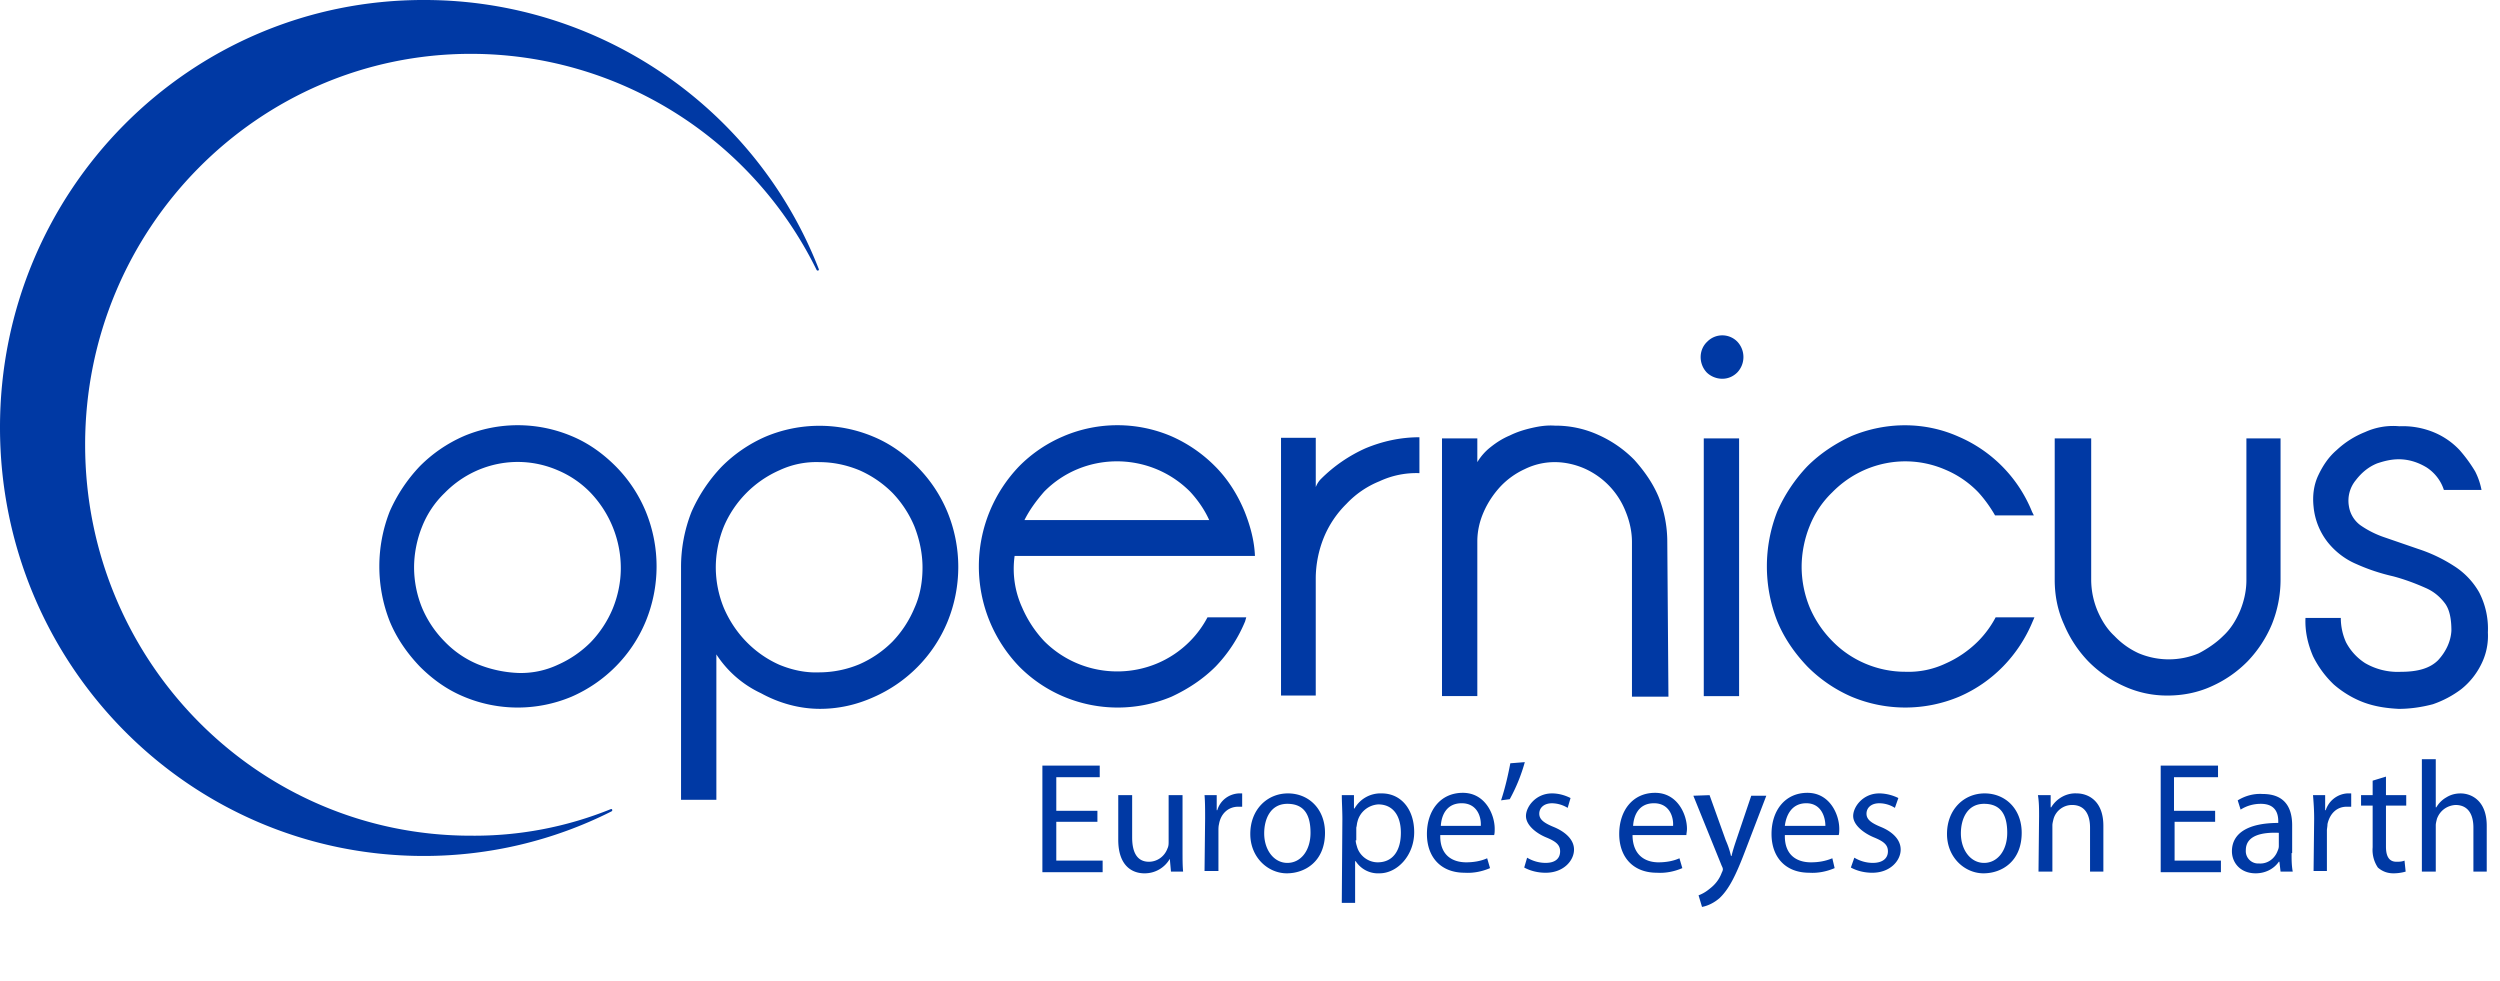
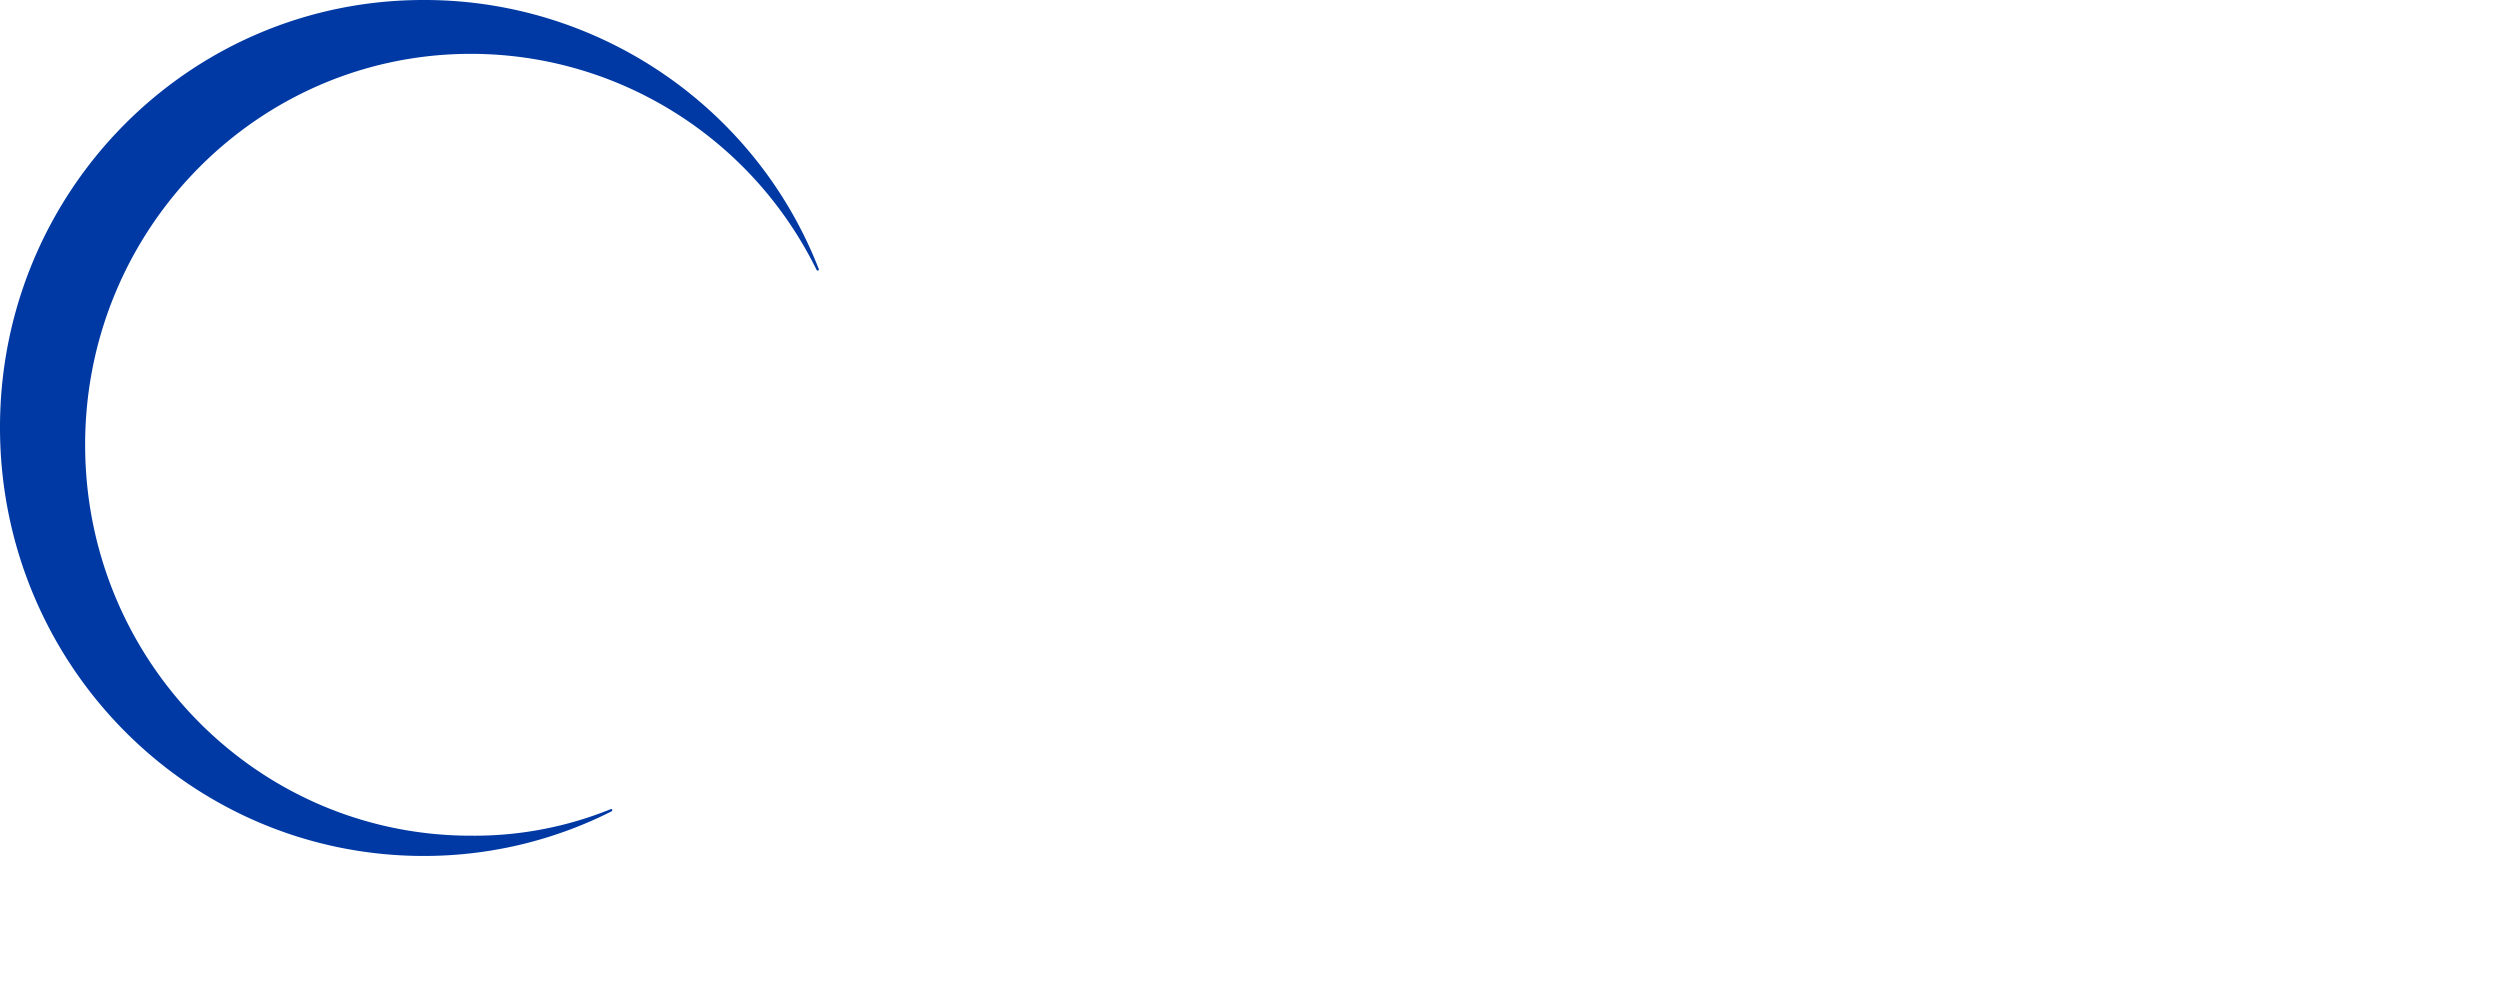
<svg xmlns="http://www.w3.org/2000/svg" width="130" height="51" fill="none">
-   <path d="M125.937 39.48h.723v2.5h.03c.121-.21.301-.391.512-.512.241-.15.482-.21.753-.21.512 0 1.355.33 1.355 1.686v2.379h-.693v-2.29c0-.632-.24-1.174-.933-1.174-.452.03-.813.302-.964.723-.03.12-.06.241-.06.331v2.41h-.723V39.48Zm-1.867.904v.963h1.054v.543h-1.054v2.138c0 .482.151.783.542.783.151 0 .271 0 .422-.06l.06.572a2.29 2.29 0 0 1-.632.09c-.301 0-.572-.09-.813-.301a1.636 1.636 0 0 1-.271-1.054V41.89h-.603v-.543h.603v-.752l.692-.211Zm-3.734 2.198c0-.482-.03-.873-.06-1.235h.632v.783h.03a1.265 1.265 0 0 1 1.115-.873h.21v.693h-.241c-.511 0-.873.361-.993.903 0 .12-.03.241-.03.331v2.108h-.693l.03-2.71Zm-1.174 1.777c0 .331 0 .632.06.964h-.633l-.06-.512h-.03c-.271.391-.723.602-1.204.602-.814 0-1.235-.572-1.235-1.144 0-.964.873-1.476 2.409-1.476v-.09c0-.332-.09-.904-.903-.904-.362 0-.723.09-1.054.301l-.151-.481c.392-.241.843-.362 1.295-.332 1.235 0 1.536.813 1.536 1.627v1.445h-.03Zm-.693-1.054c-.813-.03-1.686.12-1.686.903a.644.644 0 0 0 .602.693h.09c.422.03.813-.24.964-.663.03-.06.06-.15.06-.24v-.693h-.03Zm-3.252-.572h-2.138v2.017h2.409v.603h-3.132v-5.541h2.981v.602h-2.289v1.747h2.139v.572h.03Zm-9.185-.301c0-.362 0-.723-.06-1.085h.662v.633h.03c.271-.452.783-.753 1.325-.723.542 0 1.386.332 1.386 1.687v2.379h-.693v-2.29c0-.632-.241-1.174-.934-1.174-.451 0-.843.302-.963.723-.03.12-.061.241-.061.331v2.41h-.722l.03-2.891Zm-.904.873c0 1.476-1.023 2.108-1.987 2.108-.964 0-1.897-.813-1.897-2.048 0-1.265.873-2.108 1.957-2.108s1.927.813 1.927 2.048Zm-3.162.03c0 .873.512 1.536 1.205 1.536.693 0 1.205-.633 1.205-1.566 0-.934-.332-1.506-1.205-1.506s-1.205.783-1.205 1.536Zm-5.54 1.265c.3.18.632.27.963.27.512 0 .783-.24.783-.601 0-.332-.21-.512-.723-.723-.512-.21-1.084-.633-1.084-1.114 0-.482.512-1.175 1.355-1.175.332 0 .693.09.994.241l-.18.512a1.515 1.515 0 0 0-.814-.24c-.421 0-.662.24-.662.541 0 .301.24.482.753.693.512.21 1.024.602 1.024 1.174s-.542 1.205-1.476 1.205c-.391 0-.783-.09-1.114-.271l.18-.512Zm-3.614-1.114c0 .963.602 1.355 1.355 1.355.391 0 .753-.06 1.114-.211l.12.512c-.421.18-.873.27-1.324.24-1.235 0-1.958-.812-1.958-2.017 0-1.204.693-2.138 1.867-2.138 1.175 0 1.656 1.144 1.656 1.867 0 .12 0 .241-.03.331h-2.8v.06Zm2.108-.542c0-.452-.211-1.175-.994-1.175s-1.054.663-1.114 1.175h2.108Zm-6.023-1.597.843 2.35c.12.27.21.541.271.813h.03c.06-.271.15-.542.241-.814l.783-2.318h.783l-1.084 2.83c-.512 1.355-.873 2.048-1.355 2.5-.241.21-.572.391-.904.452l-.18-.603c.24-.09.421-.21.602-.361.271-.21.482-.482.602-.813.03-.06.06-.12.06-.18 0-.061-.03-.121-.06-.181l-1.475-3.644.843-.03Zm-4.005 2.139c.03.963.632 1.355 1.355 1.355.361 0 .753-.06 1.084-.211l.15.512c-.421.18-.873.27-1.325.24-1.234 0-1.957-.812-1.957-2.017 0-1.204.693-2.138 1.867-2.138 1.175 0 1.656 1.144 1.656 1.867 0 .15-.03.241-.03.331h-2.8v.06ZM87 42.944c.03-.452-.18-1.175-.994-1.175-.813 0-1.054.663-1.084 1.175H87ZM79.41 44.6c.301.18.632.27.964.27.512 0 .752-.24.752-.601 0-.332-.21-.512-.722-.723-.512-.21-1.054-.633-1.054-1.114 0-.482.512-1.175 1.355-1.175.331 0 .662.09.963.241l-.15.512a1.596 1.596 0 0 0-.813-.24c-.422 0-.663.24-.663.541 0 .301.241.482.753.693.512.21 1.054.602 1.054 1.174s-.542 1.205-1.475 1.205c-.392 0-.783-.09-1.115-.271l.151-.512Zm-.12-4.969a8.925 8.925 0 0 1-.783 1.927l-.452.06c.21-.632.361-1.294.482-1.927l.752-.06Zm-4.397 3.855c0 .963.602 1.355 1.355 1.355.361 0 .753-.06 1.084-.211l.15.512c-.42.18-.873.27-1.324.24-1.235 0-1.958-.812-1.958-2.017 0-1.204.693-2.138 1.867-2.138 1.175 0 1.657 1.144 1.657 1.867 0 .12 0 .241-.03.331h-2.801v.06Zm2.108-.542c.03-.452-.18-1.175-.994-1.175-.813 0-1.054.663-1.084 1.175h2.078Zm-7.197-.302c0-.512-.03-.933-.03-1.295h.632v.693h.03a1.554 1.554 0 0 1 1.415-.783c.994 0 1.687.813 1.687 2.018 0 1.204-.874 2.138-1.807 2.138a1.38 1.38 0 0 1-1.235-.632h-.03v2.168h-.693l.03-4.306Zm.692 1.054c0 .09.03.211.06.302.12.481.573.843 1.084.843.783 0 1.205-.602 1.205-1.536 0-.904-.422-1.476-1.174-1.476-.512.03-.964.392-1.084.904-.03.09-.03.21-.06.3v.663h-.03Zm-1.596-.391c0 1.476-1.024 2.108-1.987 2.108-.964 0-1.898-.813-1.898-2.048 0-1.265.874-2.108 1.958-2.108s1.927.813 1.927 2.048Zm-3.162.03c0 .873.512 1.536 1.205 1.536.692 0 1.204-.633 1.204-1.566 0-.934-.331-1.506-1.204-1.506-.874 0-1.205.783-1.205 1.536Zm-3.072-.753c0-.482 0-.873-.03-1.235h.633v.783h.03c.15-.511.602-.843 1.114-.873h.18v.693h-.21c-.512 0-.903.361-.994.903-.03.12-.03.241-.03.331v2.108h-.723l.03-2.71Zm-1.174 1.657c0 .421 0 .783.03 1.084h-.632l-.06-.663a1.504 1.504 0 0 1-1.326.753c-.602 0-1.355-.361-1.355-1.747v-2.319h.723v2.199c0 .753.241 1.265.873 1.265.422 0 .813-.271.964-.693.06-.12.06-.24.06-.361v-2.41h.723v2.892Zm-4.427-1.506h-2.138v2.017h2.41v.603h-3.133v-5.541h2.982v.602h-2.259v1.747h2.138v.572ZM122.986 22.466a4.713 4.713 0 0 0-1.475.934c-.422.361-.723.813-.964 1.325s-.301 1.084-.241 1.626a3.52 3.52 0 0 0 .753 1.867c.391.482.903.873 1.476 1.114.602.271 1.234.482 1.897.633.572.15 1.144.361 1.686.602.422.18.753.452 1.024.813.241.331.331.813.331 1.415-.03.573-.301 1.115-.692 1.536-.422.422-1.054.603-1.928.603a3.372 3.372 0 0 1-1.867-.452 2.867 2.867 0 0 1-.993-1.084 3.077 3.077 0 0 1-.271-1.265h-1.837c-.031.693.12 1.355.391 1.988a5.187 5.187 0 0 0 1.084 1.475c.452.392.994.723 1.566.934.572.21 1.175.3 1.807.331.602 0 1.204-.09 1.777-.241a5.324 5.324 0 0 0 1.475-.783 3.795 3.795 0 0 0 1.024-1.265 3.278 3.278 0 0 0 .361-1.686 4.11 4.11 0 0 0-.451-2.078 3.898 3.898 0 0 0-1.325-1.385 7.929 7.929 0 0 0-1.837-.874l-1.747-.602a4.981 4.981 0 0 1-1.265-.632 1.51 1.51 0 0 1-.602-.994 1.68 1.68 0 0 1 .361-1.355c.302-.392.663-.693 1.115-.873.361-.12.722-.211 1.114-.211.512 0 .994.15 1.445.421.422.271.753.693.904 1.175h1.957a3.628 3.628 0 0 0-.331-.964 7.57 7.57 0 0 0-.813-1.114 3.863 3.863 0 0 0-1.295-.903 4.238 4.238 0 0 0-1.837-.332 3.528 3.528 0 0 0-1.777.301ZM116.813 22.797v7.378c0 .542-.121 1.084-.332 1.596-.21.482-.481.934-.873 1.295-.361.362-.813.663-1.265.904a4.033 4.033 0 0 1-3.131 0 4.065 4.065 0 0 1-1.265-.904c-.392-.361-.663-.813-.874-1.295a4.223 4.223 0 0 1-.331-1.596v-7.378h-1.897v7.348c0 .813.151 1.596.482 2.319a6.29 6.29 0 0 0 1.265 1.927 6.11 6.11 0 0 0 1.867 1.295 5.34 5.34 0 0 0 2.258.482c.783 0 1.566-.15 2.289-.482a6.11 6.11 0 0 0 1.867-1.295 6.29 6.29 0 0 0 1.265-1.927 6.231 6.231 0 0 0 .451-2.319v-7.348h-1.776ZM96.275 22.676c-.844.391-1.626.903-2.289 1.566a8.217 8.217 0 0 0-1.566 2.348 7.82 7.82 0 0 0 0 5.722c.361.873.903 1.657 1.566 2.35a7.378 7.378 0 0 0 2.289 1.565 7.228 7.228 0 0 0 5.601 0c1.747-.753 3.102-2.168 3.824-3.915l.091-.21h-2.018a5.222 5.222 0 0 1-.903 1.234 5.613 5.613 0 0 1-1.717 1.175 4.512 4.512 0 0 1-2.078.421c-1.415 0-2.8-.572-3.794-1.596a5.578 5.578 0 0 1-1.175-1.746 5.602 5.602 0 0 1-.421-2.108c0-.723.15-1.476.421-2.139a4.966 4.966 0 0 1 1.175-1.746c1.536-1.566 3.855-2.048 5.872-1.175a5.13 5.13 0 0 1 1.717 1.175c.331.361.632.783.873 1.204h2.018l-.091-.18a7.164 7.164 0 0 0-3.824-3.915c-1.747-.783-3.764-.783-5.571-.03ZM88.596 36.198h1.837V22.797h-1.837v13.4Zm.18-18.43c-.451.421-.451 1.144-.03 1.596.211.21.512.331.813.331.302 0 .573-.12.783-.331a1.165 1.165 0 0 0 0-1.596 1.094 1.094 0 0 0-1.566 0ZM79.652 22.254c-.392.09-.783.211-1.144.392-.362.15-.693.361-.994.602-.271.21-.512.482-.693.783v-1.235h-1.837v13.401h1.837v-8.04c0-.542.12-1.054.332-1.536.21-.482.511-.934.873-1.325a4.071 4.071 0 0 1 1.265-.904 3.514 3.514 0 0 1 1.566-.361c.511 0 1.053.12 1.535.331a4.08 4.08 0 0 1 2.138 2.229c.211.512.332 1.054.332 1.596v8.04h1.897l-.06-8.04c0-.813-.15-1.596-.452-2.35-.301-.722-.753-1.354-1.265-1.927a6.12 6.12 0 0 0-1.867-1.294 5.347 5.347 0 0 0-2.258-.482c-.422-.03-.814.03-1.205.12ZM71.01 23.31a7.772 7.772 0 0 0-2.32 1.596c-.12.12-.21.27-.27.421v-2.56h-1.807v13.401h1.806v-6.083c0-.723.151-1.475.422-2.138a5.253 5.253 0 0 1 1.175-1.747 4.849 4.849 0 0 1 1.716-1.174 4.514 4.514 0 0 1 2.078-.422v-1.867c-.994 0-1.927.211-2.8.573ZM54.296 25.567c2.047-2.078 5.42-2.108 7.528-.06l.06.06c.392.422.753.934.994 1.476h-9.606c.27-.542.632-1.024 1.024-1.476Zm1.024-2.89A7.168 7.168 0 0 0 53 24.242a7.546 7.546 0 0 0-1.535 2.35 7.53 7.53 0 0 0 0 5.721 7.546 7.546 0 0 0 1.536 2.349 7.168 7.168 0 0 0 2.319 1.566 7.228 7.228 0 0 0 5.6 0c.844-.392 1.627-.904 2.29-1.566a7.546 7.546 0 0 0 1.535-2.349l.06-.21h-2.017a5.21 5.21 0 0 1-.903 1.234c-2.048 2.078-5.421 2.108-7.529.06l-.06-.06a6.044 6.044 0 0 1-1.145-1.747 4.843 4.843 0 0 1-.391-2.68h12.497c-.03-.783-.24-1.566-.542-2.319-.361-.873-.873-1.686-1.536-2.349a7.377 7.377 0 0 0-2.288-1.566 7.153 7.153 0 0 0-5.571 0ZM40.533 34.571c-1.295-.572-2.319-1.626-2.89-2.951a5.6 5.6 0 0 1-.422-2.108c0-.723.15-1.476.421-2.138a5.59 5.59 0 0 1 2.891-2.921 4.513 4.513 0 0 1 2.078-.422c.723 0 1.416.15 2.078.422a5.615 5.615 0 0 1 1.717 1.174 5.664 5.664 0 0 1 1.144 1.747c.27.693.421 1.415.421 2.138 0 .723-.12 1.445-.421 2.108a5.663 5.663 0 0 1-1.144 1.747 5.614 5.614 0 0 1-1.717 1.174 5.45 5.45 0 0 1-2.078.422c-.723.03-1.415-.12-2.078-.392Zm-.723-11.865a7.379 7.379 0 0 0-2.288 1.566 8.217 8.217 0 0 0-1.566 2.35 7.825 7.825 0 0 0-.542 2.89v12.076h1.837v-7.559a5.584 5.584 0 0 0 2.319 2.018c.933.512 1.987.813 3.071.813.964 0 1.897-.21 2.77-.602a7.378 7.378 0 0 0 2.29-1.566 7.296 7.296 0 0 0 1.565-2.35 7.53 7.53 0 0 0 0-5.72 7.296 7.296 0 0 0-1.566-2.35c-.662-.662-1.415-1.204-2.288-1.566a7.228 7.228 0 0 0-5.602 0ZM24.844 34.541a5.133 5.133 0 0 1-1.716-1.174 5.576 5.576 0 0 1-1.175-1.747 5.603 5.603 0 0 1-.421-2.108c0-.722.15-1.475.421-2.138a4.966 4.966 0 0 1 1.175-1.746c1.536-1.566 3.854-2.048 5.872-1.175a5.133 5.133 0 0 1 1.716 1.175 5.693 5.693 0 0 1 1.566 3.915c0 .722-.15 1.445-.421 2.108a5.665 5.665 0 0 1-1.145 1.746A5.615 5.615 0 0 1 29 34.572a4.513 4.513 0 0 1-2.078.421 6.275 6.275 0 0 1-2.078-.452Zm-.723-11.864a7.378 7.378 0 0 0-2.288 1.565 8.217 8.217 0 0 0-1.566 2.35 7.82 7.82 0 0 0 0 5.721c.361.873.903 1.656 1.566 2.349.662.662 1.415 1.205 2.289 1.566a7.227 7.227 0 0 0 5.6 0 7.377 7.377 0 0 0 2.29-1.566 7.298 7.298 0 0 0 1.565-2.349 7.53 7.53 0 0 0 0-5.722 7.298 7.298 0 0 0-1.566-2.349c-.662-.662-1.415-1.204-2.288-1.566a7.227 7.227 0 0 0-5.601 0Z" fill="#0039A4" />
  <path d="M0 22.224C0 34.541 9.847 44.51 22.044 44.51c3.372 0 6.715-.783 9.756-2.319 0 0 .06-.03.03-.09 0-.03-.03-.03-.06-.03a18.892 18.892 0 0 1-7.287 1.385c-11.082 0-20.056-9.095-20.056-20.327C4.427 11.895 13.43 2.8 24.483 2.8c7.649 0 14.605 4.366 17.978 11.232 0 0 .03.06.09.03.03 0 .03-.03.03-.06C39.3 5.571 31.138 0 22.074 0 9.847-.03 0 9.938 0 22.224Z" fill="#0039A4" />
</svg>